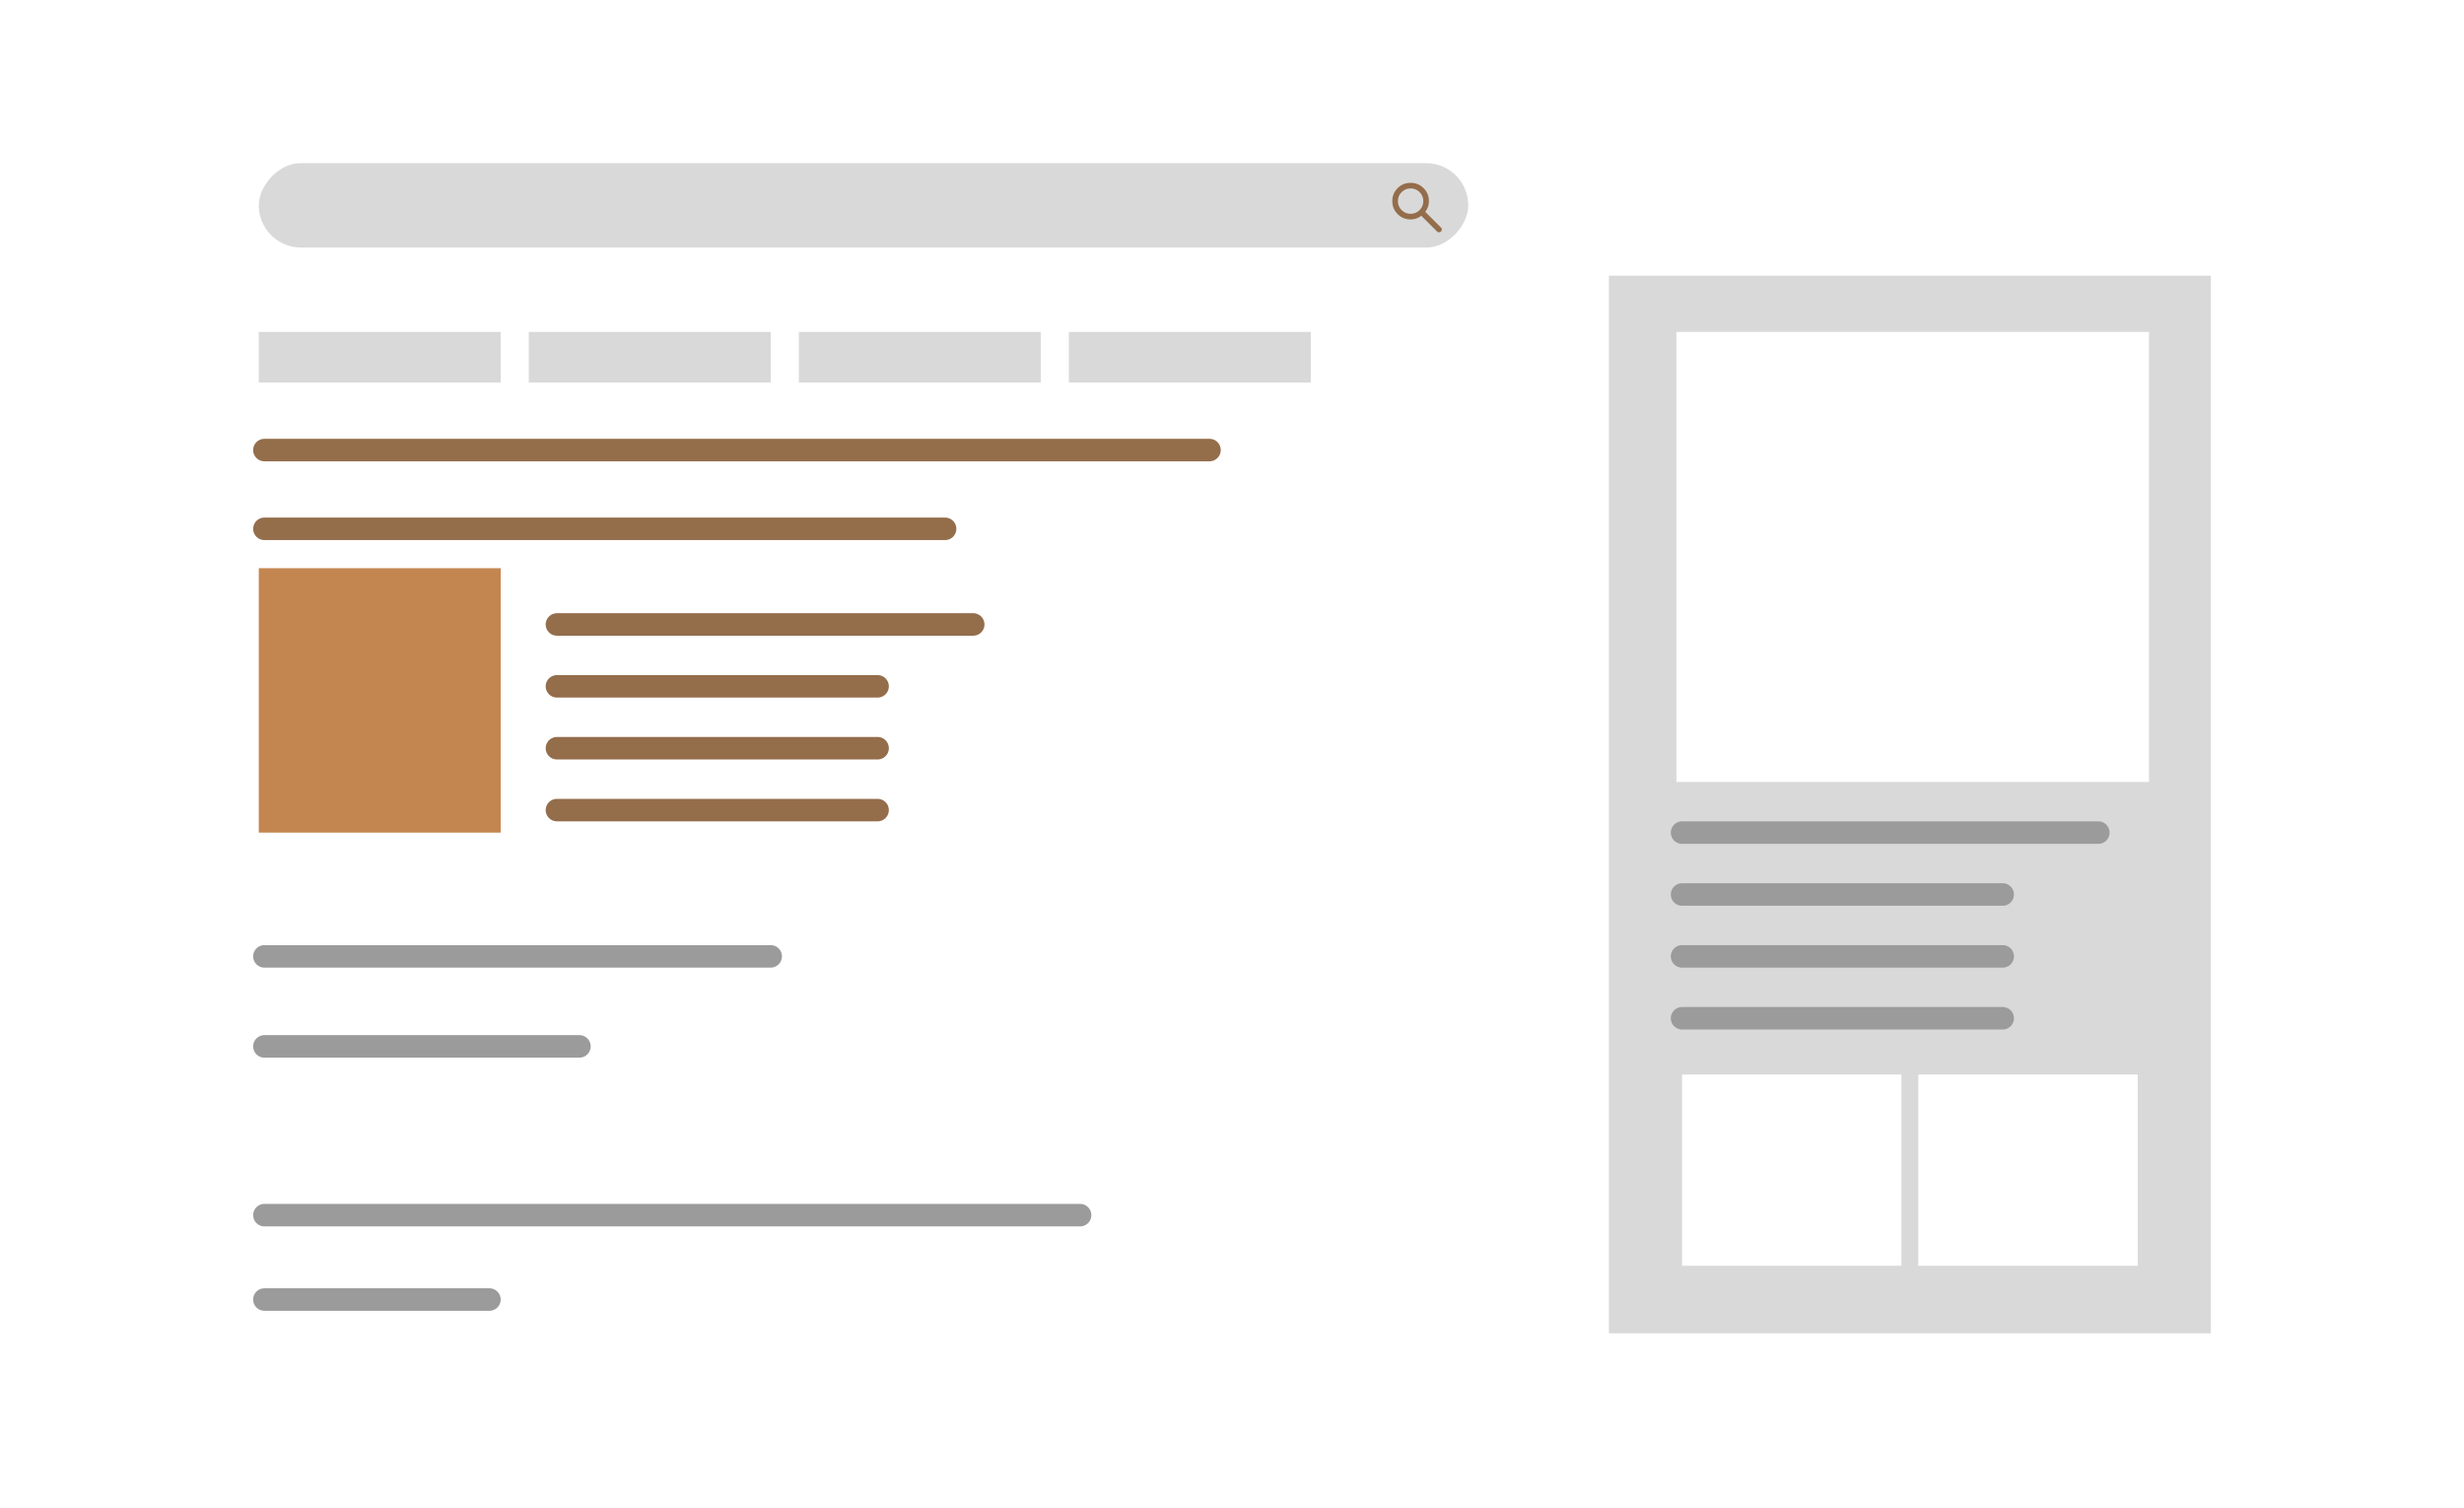
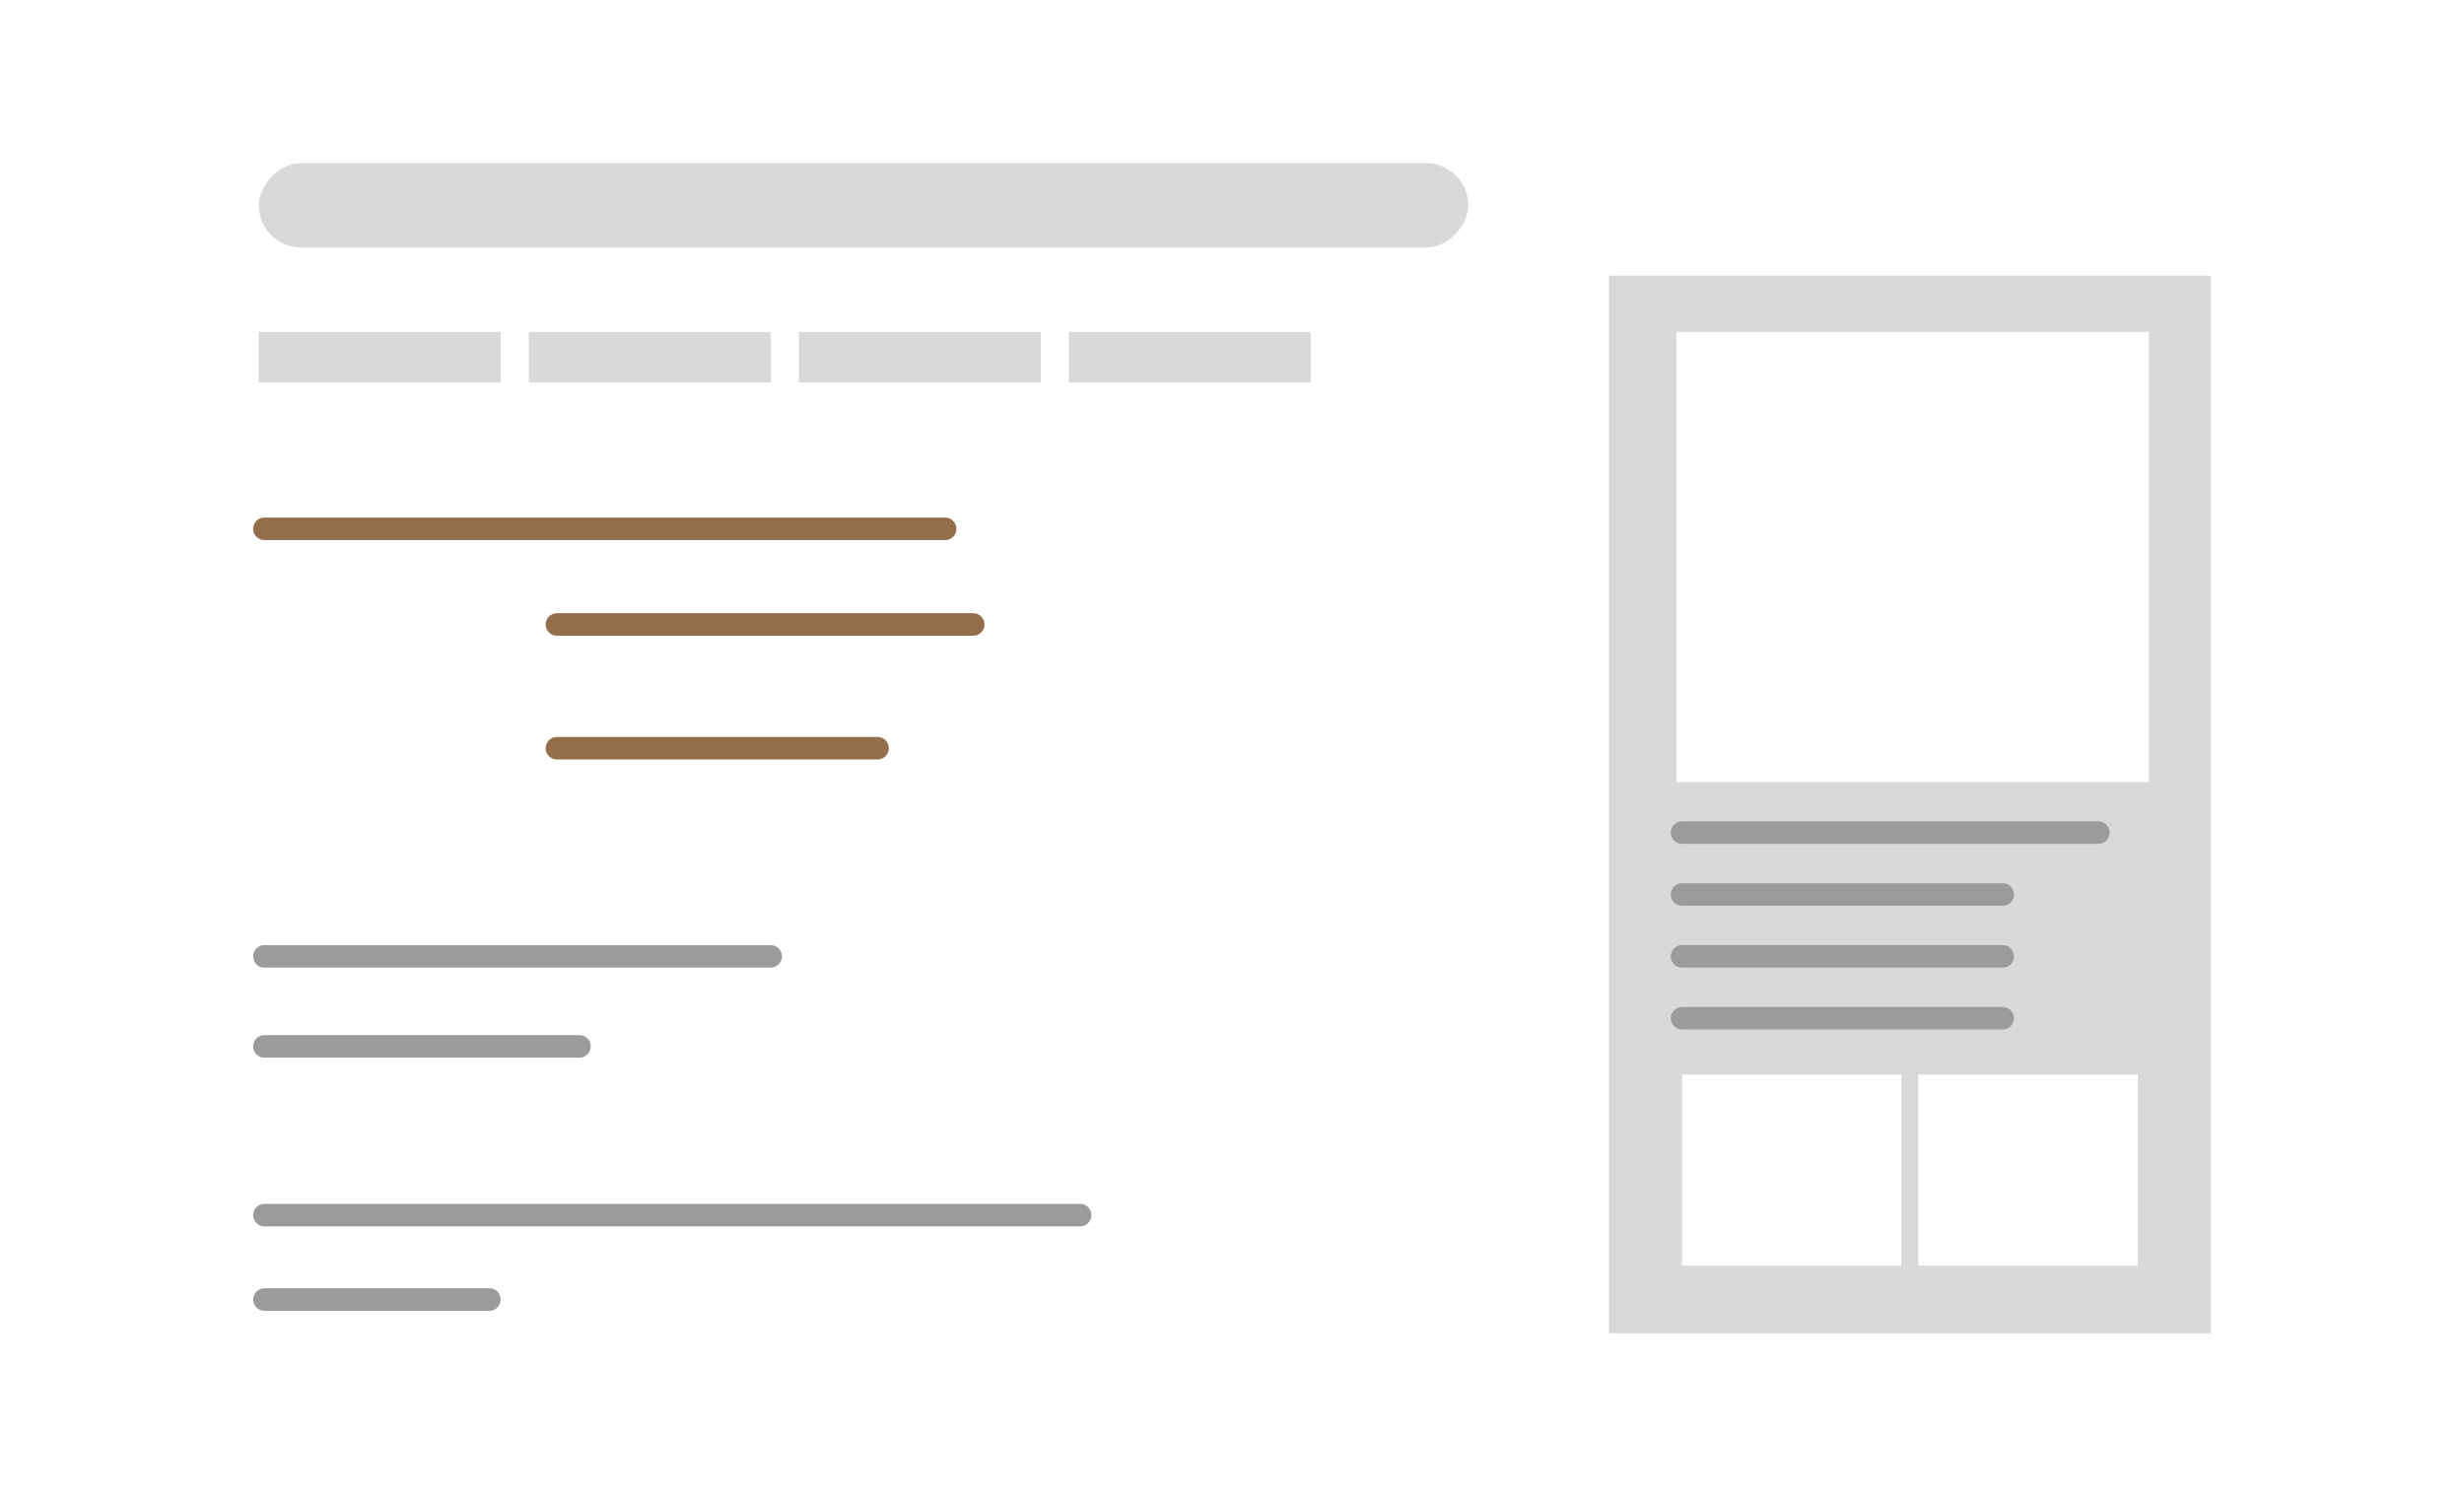
<svg xmlns="http://www.w3.org/2000/svg" width="438" height="268" fill="none">
  <g filter="url(#filter0_d_9_2052)">
-     <path fill="#fff" d="M4 0h430v260H4z" />
-   </g>
+     </g>
  <path fill="#D9D9D9" d="M286 49h107v188H286z" />
  <rect width="215" height="15" rx="7.5" transform="matrix(1 0 0 -1 46 44)" fill="#D9D9D9" />
  <path fill="#fff" d="M298 59h84v80h-84zm1 132h39v34h-39zm42 0h39v34h-39z" />
  <path fill="#D9D9D9" d="M46 59h43v9H46zm48 0h43v9H94zm48 0h43v9h-43zm48 0h43v9h-43z" />
-   <path fill="#C48650" d="M46 101h43v47H46z" />
-   <path d="M47 80h168M99 122h57" stroke="#946D4B" stroke-width="4" stroke-linecap="round" />
  <path d="M299 159h57" stroke="#9B9B9B" stroke-width="4" stroke-linecap="round" />
  <path d="M99 133h57" stroke="#946D4B" stroke-width="4" stroke-linecap="round" />
  <path d="M299 170h57" stroke="#9B9B9B" stroke-width="4" stroke-linecap="round" />
-   <path d="M99 144h57" stroke="#946D4B" stroke-width="4" stroke-linecap="round" />
  <path d="M299 181h57M47 216h145" stroke="#9B9B9B" stroke-width="4" stroke-linecap="round" />
  <path d="M47 94h121" stroke="#946D4B" stroke-width="4" stroke-linecap="round" />
  <path d="M47 170h90m-90 61h40" stroke="#9B9B9B" stroke-width="4" stroke-linecap="round" />
  <path d="M99 111h74" stroke="#946D4B" stroke-width="4" stroke-linecap="round" />
  <path d="M299 148h74M47 186h56" stroke="#9B9B9B" stroke-width="4" stroke-linecap="round" />
-   <path d="M255.45 41.15l-2.8-2.8a3.042 3.042 0 01-1.9.65c-.908 0-1.677-.315-2.306-.944s-.944-1.398-.944-2.306c0-.908.315-1.677.944-2.306.629-.63 1.398-.944 2.306-.944.908 0 1.677.315 2.306.944.63.629.944 1.398.944 2.306a3.04 3.04 0 01-.65 1.9l2.813 2.813a.461.461 0 01.137.337.48.48 0 01-.15.35.474.474 0 01-.35.138.474.474 0 01-.35-.138zm-4.7-3.15c.625 0 1.156-.219 1.594-.656.437-.438.656-.969.656-1.594 0-.625-.219-1.156-.656-1.594a2.172 2.172 0 00-1.594-.656c-.625 0-1.156.219-1.594.656a2.172 2.172 0 00-.656 1.594c0 .625.219 1.156.656 1.594.438.437.969.656 1.594.656z" fill="#946D4B" />
  <defs>
    <filter id="filter0_d_9_2052" x="0" y="0" width="438" height="268" filterUnits="userSpaceOnUse" color-interpolation-filters="sRGB">
      <feFlood flood-opacity="0" result="BackgroundImageFix" />
      <feColorMatrix in="SourceAlpha" values="0 0 0 0 0 0 0 0 0 0 0 0 0 0 0 0 0 0 127 0" result="hardAlpha" />
      <feOffset dy="4" />
      <feGaussianBlur stdDeviation="2" />
      <feComposite in2="hardAlpha" operator="out" />
      <feColorMatrix values="0 0 0 0 0 0 0 0 0 0 0 0 0 0 0 0 0 0 0.25 0" />
      <feBlend in2="BackgroundImageFix" result="effect1_dropShadow_9_2052" />
      <feBlend in="SourceGraphic" in2="effect1_dropShadow_9_2052" result="shape" />
    </filter>
  </defs>
</svg>